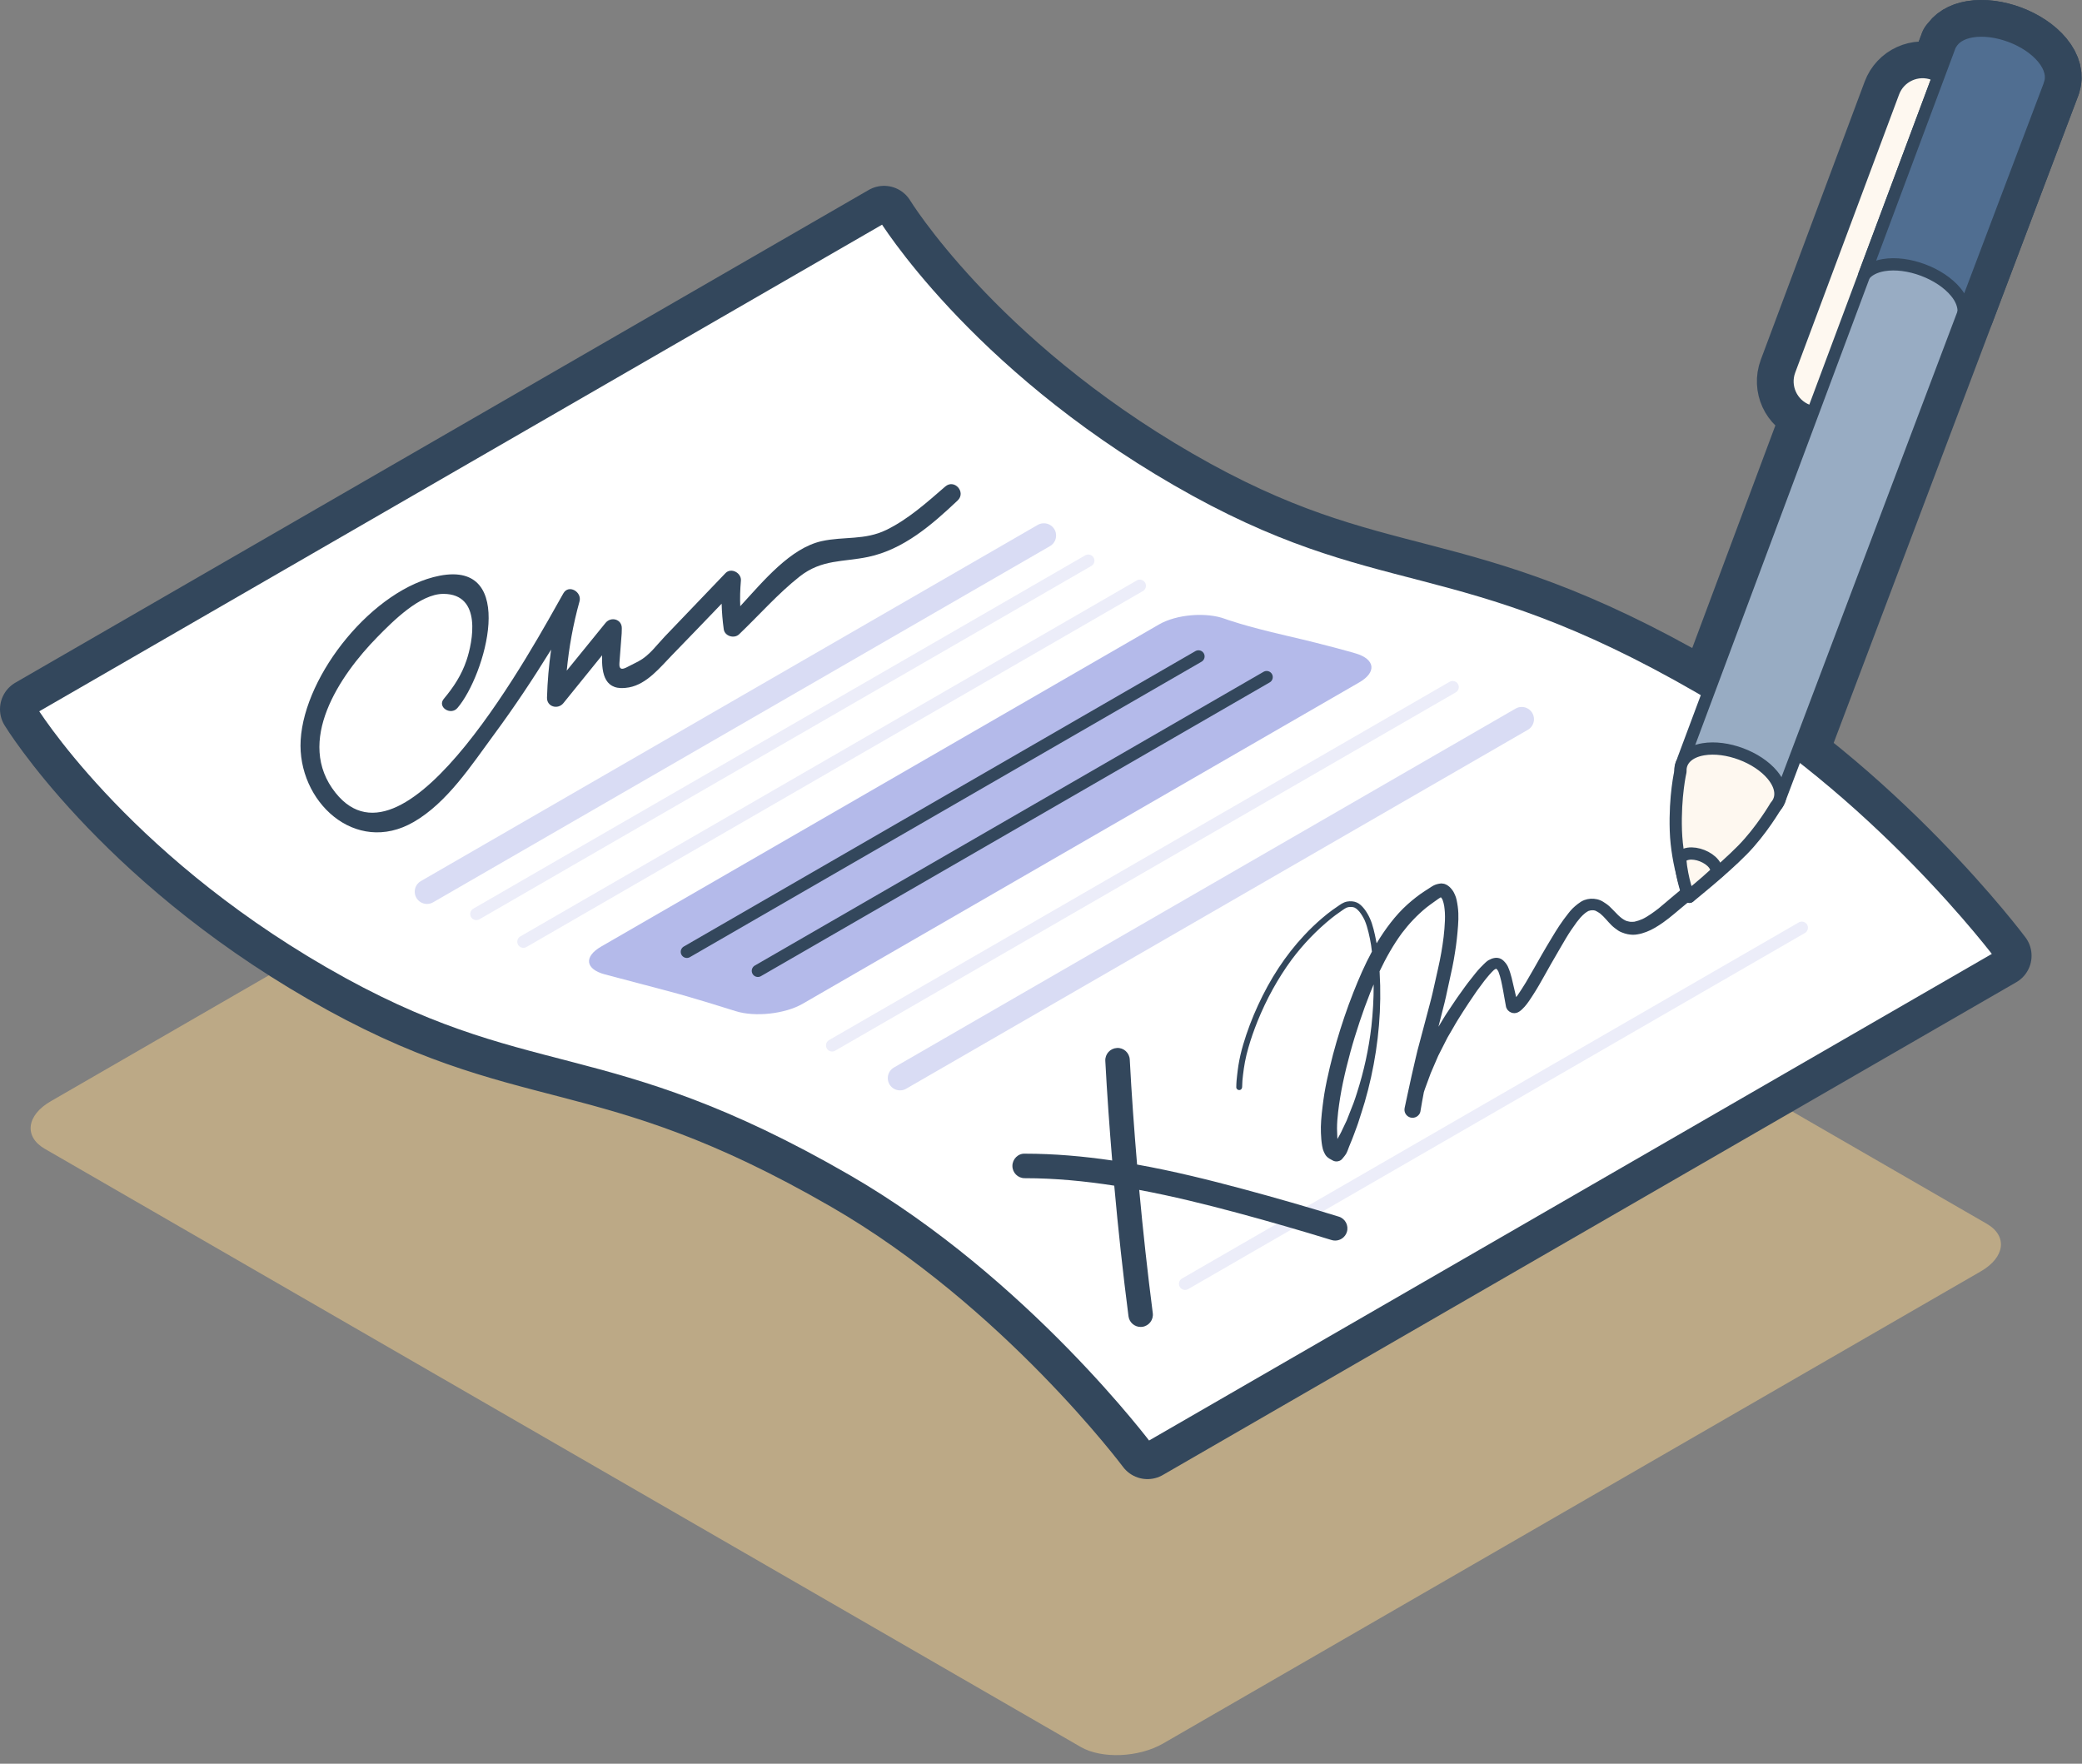
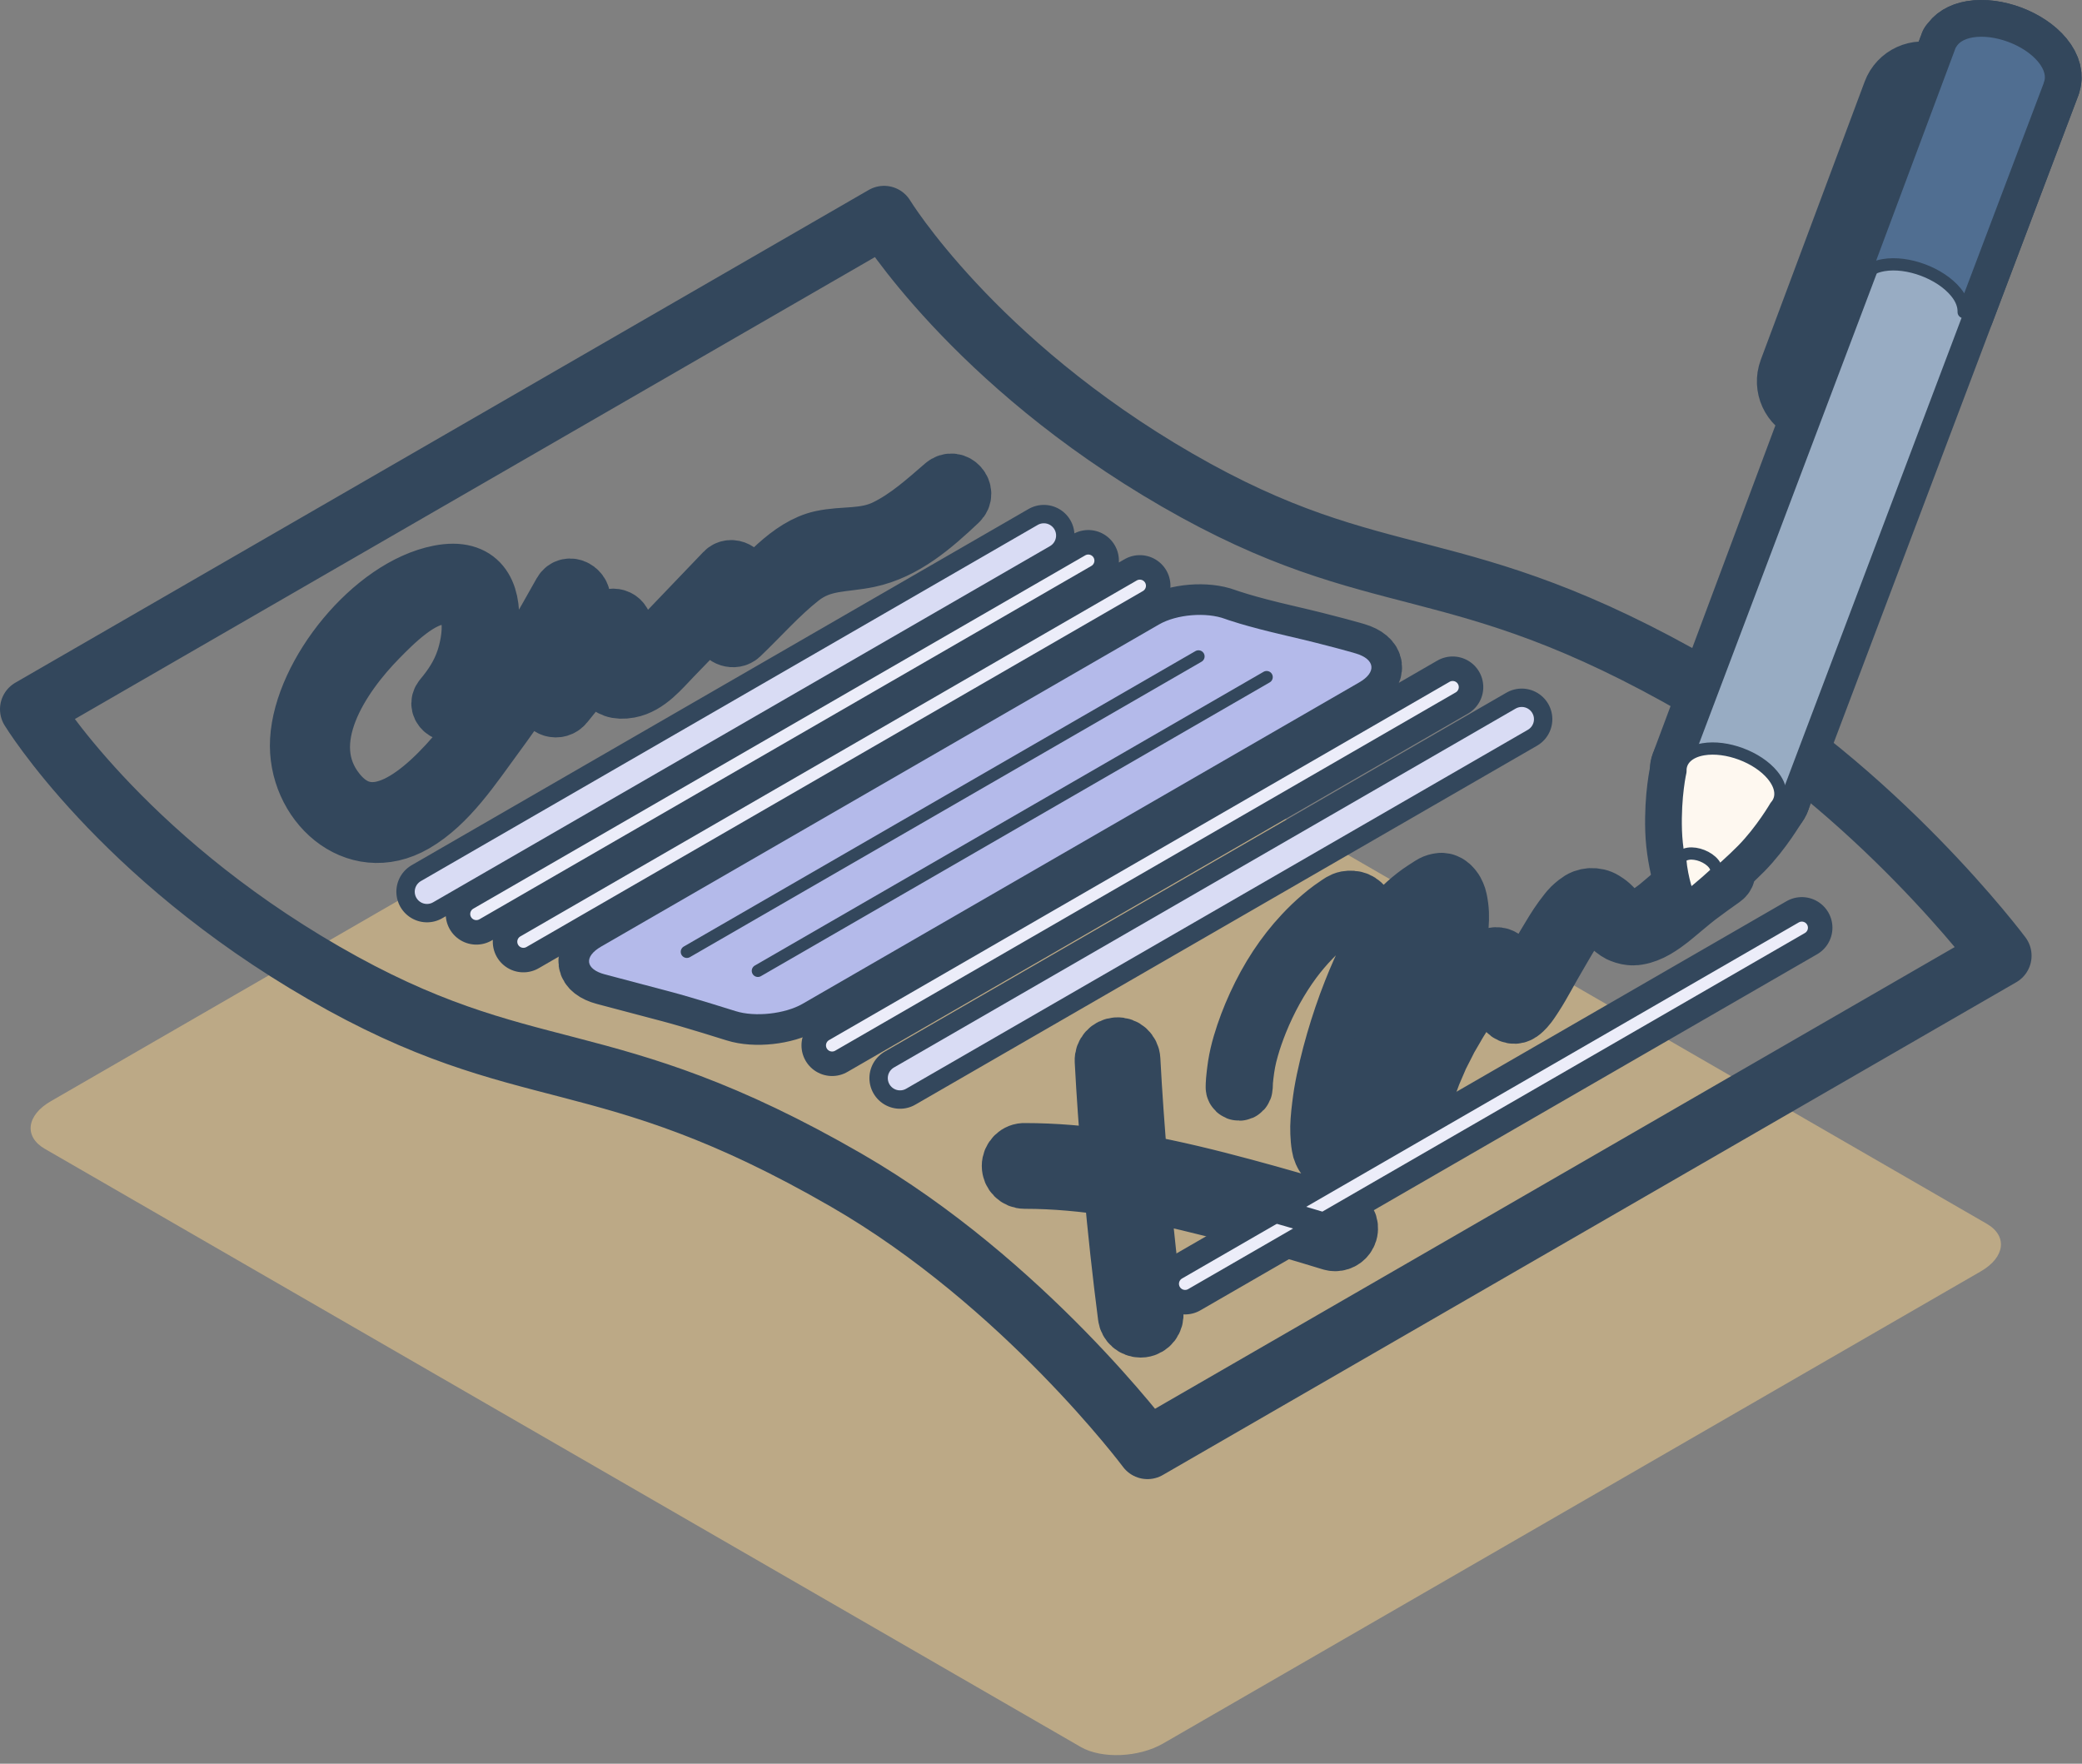
<svg xmlns="http://www.w3.org/2000/svg" width="170" height="144" viewBox="0 0 170 144">
  <rect x="0" y="0" width="170" height="144" fill="#808080" stroke="none" />
  <g fill="none" fill-rule="evenodd">
    <path d="M88.24 142.631L3.659 93.798c-1.717-.99-1.5-2.739.483-3.884l66.773-38.552c1.983-1.145 5.01-1.27 6.728-.279l84.58 48.833c1.718.991 1.5 2.74-.482 3.884l-66.773 38.552c-1.983 1.145-5.011 1.27-6.728.28" fill="#F9D28C" opacity=".5" />
    <path d="M163.382 78.03s-10.097-13.535-24.579-21.895c-20.042-11.572-26.004-7.308-42.688-16.941-16.683-9.632-23.929-21.521-23.929-21.521L2.5 57.906s7.246 11.89 23.93 21.52c16.683 9.634 22.644 5.37 42.687 16.942 14.481 8.36 24.578 21.896 24.578 21.896l69.687-40.233zM85.233 43.723L34.864 72.804M93.07 47.825L42.737 76.887M88.861 45.775L38.894 74.624M118.613 56.099l-50.67 29.254M124.252 58.72L73.49 88.025M147.122 75.745l-50.357 29.073" stroke="#33475C" stroke-width="5" stroke-linecap="round" stroke-linejoin="round" />
    <path d="M77.184 39.722c-1.496 1.292-3.02 2.671-4.811 3.543-1.769.862-3.447.515-5.272.915-2.553.561-4.752 3.238-6.657 5.314-.029-.68-.012-1.348.053-2.09.054-.62-.795-1.092-1.255-.614l-4.968 5.187c-.633.66-1.258 1.55-2.1 1.99l-.005.011-1.036.526-.014.007-.03.016.003-.007c-.374.182-.55.066-.514-.363l-.003.003.188-2.458.009-.396c.019-.754-.883-.997-1.328-.448-1.055 1.301-2.111 2.6-3.168 3.898.183-1.907.521-3.775 1.043-5.656.213-.767-.882-1.426-1.32-.654-2.343 4.128-12.759 23.576-18.592 16.296-3.357-4.19.352-9.619 3.4-12.725 1.26-1.284 3.485-3.538 5.404-3.529 3.19.014 2.377 3.955 1.883 5.42-.407 1.21-1.05 2.185-1.857 3.15-.556.667.563 1.391 1.115.746 2.27-2.643 4.963-12.044-1.454-10.799-5.407 1.05-11.035 8.05-11.348 13.422-.29 4.982 4.448 9.453 9.236 6.681 2.746-1.59 4.72-4.653 6.558-7.144 1.654-2.24 3.196-4.557 4.656-6.926-.183 1.29-.3 2.591-.336 3.915-.021.763.892 1.007 1.34.454l3.16-3.904c-.052 1.552.229 2.984 2.193 2.622 1.467-.269 2.545-1.639 3.518-2.638 1.356-1.392 2.702-2.796 4.049-4.198.017.693.074 1.382.172 2.087.078.565.853.793 1.25.414 1.629-1.553 3.182-3.33 4.948-4.72 1.814-1.426 3.552-1.17 5.589-1.599 2.9-.61 5.218-2.633 7.31-4.609.713-.672-.264-1.784-1.008-1.14zM49.085 77.284c-1.429.825-1.293 1.847.301 2.27 0 0 3.452.918 5.307 1.403 1.854.485 5.373 1.598 5.373 1.598 1.574.499 4.03.23 5.46-.594l45.46-26.247c1.43-.825 1.305-1.887-.276-2.36 0 0-2.124-.634-5.652-1.448-3.528-.813-5.01-1.37-5.01-1.37-1.546-.58-3.979-.38-5.408.446L49.085 77.284zM103.424 55.283L61.882 79.266M97.859 53.593l-41.776 24.12M109.315 99.334c-2.537-.783-5.153-1.538-7.775-2.243-2.8-.752-5.71-1.476-8.694-2.01-.24-2.86-.448-5.72-.598-8.57-.029-.55-.498-.986-1.05-.947-.552.03-.976.5-.947 1.052.143 2.705.338 5.42.562 8.134-2.339-.343-4.718-.556-7.122-.556-.559-.032-1.027.44-1.026 1.001 0 .552.447 1 1 1h.026c2.452 0 4.888.237 7.29.61.32 3.57.707 7.133 1.163 10.663.065.505.495.872.99.872.043 0 .086-.003.13-.008.548-.07.934-.572.863-1.12-.43-3.33-.798-6.692-1.107-10.06 2.735.512 5.415 1.176 8.001 1.87 2.6.7 5.19 1.447 7.704 2.222.098.031.198.045.296.045.426 0 .822-.275.955-.705.162-.527-.133-1.088-.66-1.25zM122.13 79.09c.01-.003.022-.005.032-.006l-.031.005zm-4.44-5.843l.007.003-.007-.003zm-.107-.026c.009 0 .019.001.028.003l-.028-.003zm-5.421 7.207c.005 1.13-.062 2.26-.186 3.383-.214 1.84-.61 3.654-1.177 5.417-.091.284-.18.571-.287.85l-.186.472c-.121.31-.242.621-.365.932-.054.125-.12.247-.178.371l-.28.59c-.067.142-.15.28-.225.417l-.074.138c-.005-.072-.01-.144-.012-.217-.011-.213-.021-.426-.022-.64-.001-.45.04-.903.09-1.35.096-.798.224-1.587.389-2.373.178-.849.386-1.692.615-2.528.228-.835.486-1.662.76-2.484.266-.795.55-1.584.86-2.362.09-.224.183-.446.277-.668v.052zm28.603-9.533c-.098-.16-.276-.249-.455-.246-.088.002-.177.025-.256.073-.381.232-.756.471-1.13.715-.357.235-.718.47-1.06.73-.207.158-.421.314-.624.482l-.622.516c-.398.331-.786.673-1.186 1-.196.154-.398.3-.603.443-.231.161-.47.31-.723.43-.21.09-.423.166-.647.215-.12.012-.238.014-.358.006-.116-.02-.228-.047-.34-.083-.113-.053-.217-.117-.32-.19-.112-.085-.22-.174-.321-.274-.127-.126-.248-.258-.376-.384-.117-.116-.228-.236-.351-.347-.15-.136-.326-.25-.497-.358-.305-.189-.655-.262-1.01-.246-.175.01-.354.048-.518.108-.198.074-.373.19-.54.32-.144.112-.284.232-.417.36-.127.124-.24.264-.35.403-.26.324-.502.66-.732 1.003-.213.32-.413.646-.61.975-.283.473-.57.942-.841 1.421-.426.747-.844 1.498-1.283 2.237-.116.196-.24.388-.363.578-.113.174-.224.348-.344.516-.03.037-.058.074-.09.11-.097-.39-.185-.784-.275-1.175-.062-.27-.121-.54-.208-.802-.057-.17-.112-.343-.19-.506-.088-.184-.211-.343-.358-.484-.124-.12-.291-.21-.462-.232-.113-.014-.195-.014-.308.01-.078.015-.148.037-.223.065-.084.034-.166.075-.245.118-.082.046-.152.116-.225.175-.066.054-.125.118-.186.178-.085.085-.171.17-.253.257-.28.296-.525.62-.776.937-.16.201-.317.4-.465.608l-.644.9c-.124.174-.241.355-.36.533l-.542.813c-.141.211-.266.435-.4.652l-.225.372c.165-.655.33-1.31.498-1.966.085-.337.155-.679.229-1.02l.403-1.849c.089-.406.153-.818.22-1.227.119-.729.197-1.462.25-2.197.026-.338.036-.677.023-1.015-.014-.36-.066-.724-.14-1.075-.03-.145-.076-.285-.135-.42-.066-.154-.136-.29-.24-.419-.06-.075-.115-.144-.183-.21-.065-.065-.144-.113-.218-.166-.073-.05-.162-.073-.244-.106-.068-.013-.137-.023-.205-.028h-.038c-.031 0-.062.004-.092.01-.191.026-.371.075-.543.166-.112.058-.215.131-.322.2l-.381.245c-.491.317-.95.682-1.386 1.068-.517.46-.982.977-1.405 1.522-.414.534-.793 1.095-1.14 1.675-.04-.225-.085-.448-.135-.67-.072-.323-.151-.644-.255-.957-.091-.278-.213-.544-.36-.796-.151-.26-.334-.509-.56-.709-.196-.175-.438-.277-.701-.295-.137-.01-.272-.005-.407.02-.16.03-.3.094-.438.174-.125.073-.24.162-.36.242-.138.091-.274.184-.408.282-.284.205-.555.428-.823.654-.518.44-1.007.912-1.472 1.41-.77.821-1.458 1.705-2.078 2.644-.645.977-1.205 2.011-1.694 3.074-.475 1.033-.883 2.102-1.204 3.191-.167.567-.301 1.141-.394 1.724-.043.273-.075.548-.106.822-.016.142-.03.283-.043.423-.017.172-.016.345-.022.517-.005.131.118.237.243.235.136-.003.23-.113.235-.244.006-.173.008-.345.022-.517.013-.155.03-.309.048-.463.042-.36.093-.717.16-1.073.07-.385.169-.765.275-1.143.207-.738.466-1.46.749-2.172.726-1.792 1.656-3.5 2.804-5.057.932-1.246 2.023-2.38 3.232-3.36.214-.17.433-.334.659-.488.189-.129.37-.275.575-.377.054-.02.105-.035.16-.046.108-.013.213-.015.322-.006.053.01.104.022.156.038.055.025.106.056.156.09.098.08.184.167.266.262.166.215.306.447.422.693.134.312.228.638.309.968.085.35.158.702.214 1.056.026.177.048.355.068.532-.578 1.067-1.061 2.187-1.507 3.312-.526 1.33-.982 2.687-1.383 4.058-.203.692-.384 1.391-.552 2.093-.168.705-.32 1.414-.44 2.128-.055.34-.1.68-.143 1.021-.05.394-.092.79-.12 1.186-.025.335-.031.672-.018 1.008.013.353.039.71.1 1.057.016.093.036.183.06.274.04.138.105.272.172.4.077.148.212.274.353.362.089.056.184.1.275.152.099.056.206.083.32.081.157-.003.34-.069.444-.193.129-.156.264-.308.362-.486.062-.113.103-.239.149-.358l.065-.173.26-.637c.106-.263.2-.532.299-.798.06-.164.125-.327.178-.494l.293-.915c.083-.258.165-.514.24-.774.197-.676.37-1.355.522-2.042.31-1.403.528-2.822.647-4.254.119-1.433.14-2.88.054-4.316l-.005-.083c.518-1.09 1.11-2.146 1.824-3.12.577-.763 1.233-1.458 1.972-2.065.197-.155.398-.303.603-.448l.243-.173c.11-.078.216-.16.333-.225.01-.004.02-.008.03-.01.017.015.032.03.047.047.032.047.06.094.087.144.065.17.106.343.138.522.023.171.043.343.054.514.015.225.012.451.005.676-.016.441-.057.883-.106 1.322-.104.865-.257 1.723-.45 2.572l-.441 1.965c-.073.322-.155.64-.24.958l-.484 1.828-.344 1.294-.18.677c-.055.205-.098.412-.147.616-.114.482-.228.964-.333 1.45l-.33 1.512c-.078.36-.157.718-.231 1.08-.037.176-.02.35.076.506.089.147.235.254.4.297.17.044.357.016.507-.076.136-.082.27-.238.297-.4.087-.534.184-1.068.286-1.6.029-.094.059-.187.093-.279l.468-1.27.31-.72.216-.5c.03-.07.056-.14.09-.208l.429-.843.237-.467c.029-.059.057-.119.09-.175l.497-.852c.11-.19.216-.383.334-.568.299-.47.59-.947.903-1.409l.425-.626c.079-.116.153-.236.237-.349l.6-.808c.134-.169.268-.337.41-.499.123-.14.25-.279.388-.405.037-.026.074-.049.114-.07l.07-.025c.034.031.066.063.097.098.03.045.055.09.08.137.19.49.28 1.01.379 1.524.048.25.09.501.134.752.024.136.048.273.074.41l.015.078c.004.022.008.044.01.065.009.067.03.128.067.185.089.191.288.328.494.366.413.078.71-.243.965-.515.13-.14.242-.3.353-.456.12-.169.23-.348.345-.522.326-.5.618-1.02.91-1.54l.543-.965c.268-.475.543-.946.82-1.416l.384-.654c.275-.466.579-.914.899-1.349.1-.132.203-.26.312-.384.116-.13.246-.249.38-.36.084-.062.17-.119.263-.169.06-.02.12-.038.184-.05.087-.009.174-.01.262-.006.047.01.092.022.136.036.133.063.254.141.375.225.344.28.61.644.924.954.167.165.362.31.555.442.09.062.19.107.293.148.156.063.31.112.475.146.133.027.273.038.409.046.137.007.274-.015.409-.036.245-.039.477-.11.709-.198.492-.184.936-.466 1.364-.765.315-.22.617-.464.912-.71l.578-.484c.26-.216.52-.43.78-.647.217-.17.435-.342.65-.516l-.114.093c.66-.49 1.322-.979 1.996-1.448.114-.08.198-.177.233-.314.034-.135.013-.279-.06-.398zM150.125 33.102c-.68.561-1.63.752-2.516.423-1.317-.492-1.986-1.959-1.494-3.277l8.48-22.705c.49-1.319 1.96-1.986 3.279-1.495 1.316.492 1.987 1.959 1.494 3.277l-8.48 22.705c-.162.433-.43.798-.763 1.072z" stroke="#33475C" stroke-width="5" stroke-linecap="round" stroke-linejoin="round" />
    <path d="M166.805 4.73c-1.252-1.518-3.864-2.493-5.804-2.168-.854.144-1.424.523-1.707 1.025l-.024-.01-.057.153c-.019.043-.035.086-.049.13l-21.71 58.125.064.027c-.206.282-.309.615-.29.977l-.013-.005.721 10.237 7.062-7.39-.01-.004c.123-.14.205-.297.27-.461l.011.005.026-.07.004-.008 22.07-58.4-.013-.005c.25-.613.088-1.383-.55-2.157z" stroke="#33475C" stroke-width="5" stroke-linecap="round" stroke-linejoin="round" />
    <path d="M144.732 63.286c-1.219-1.479-3.764-2.428-5.653-2.111-1.25.21-1.912.922-1.865 1.809 0 0-.468 1.988-.376 4.827.093 2.861 1.098 5.41 1.098 5.41s2.69-2.142 4.342-3.823c1.553-1.578 2.71-3.571 2.71-3.571.572-.64.532-1.585-.256-2.54zM166.805 4.73c-1.252-1.518-3.864-2.493-5.804-2.168-.854.144-1.424.523-1.707 1.025l-.024-.01-.057.153c-.019.043-.035.086-.049.13l-6.946 18.598c.322-.395.853-.69 1.587-.812 1.97-.33 4.62.66 5.89 2.2.47.57.657 1.128.643 1.633l7.03-18.586-.012-.005c.25-.613.088-1.383-.55-2.157z" stroke="#33475C" stroke-width="5" stroke-linecap="round" stroke-linejoin="round" />
-     <path d="M137.856 69.704c-.36.053-.586.225-.665.45.137 1.654.678 3.041.678 3.041s1.229-.978 2.255-1.935l-.004-.005c.07-.212.013-.471-.197-.736-.44-.553-1.37-.92-2.067-.816z" stroke="#33475C" stroke-width="5" stroke-linecap="round" stroke-linejoin="round" />
-     <path d="M163.382 78.03s-10.097-13.535-24.579-21.895c-20.042-11.572-26.004-7.308-42.688-16.941-16.683-9.632-23.929-21.521-23.929-21.521L2.5 57.906s7.246 11.89 23.93 21.52c16.683 9.634 22.644 5.37 42.687 16.942 14.481 8.36 24.578 21.896 24.578 21.896l69.687-40.233z" fill="#FFF" />
    <path d="M163.382 78.03s-10.097-13.535-24.579-21.895c-20.042-11.572-26.004-7.308-42.688-16.941-16.683-9.632-23.929-21.521-23.929-21.521L2.5 57.906s7.246 11.89 23.93 21.52c16.683 9.634 22.644 5.37 42.687 16.942 14.481 8.36 24.578 21.896 24.578 21.896l69.687-40.233z" stroke="#33475C" stroke-linecap="round" stroke-linejoin="round" />
-     <path d="M85.233 43.723L34.864 72.804" fill="#FFF" />
    <path d="M85.233 43.723L34.864 72.804" stroke="#D9DCF4" stroke-width="2" stroke-linecap="round" stroke-linejoin="round" />
    <path d="M93.07 47.825L42.737 76.887M88.861 45.775L38.894 74.624M118.613 56.099l-50.67 29.254" stroke="#ECEDF9" stroke-linecap="round" stroke-linejoin="round" />
    <path d="M124.252 58.72L73.49 88.025" fill="#FFF" />
    <path d="M124.252 58.72L73.49 88.025" stroke="#D9DCF4" stroke-width="2" stroke-linecap="round" stroke-linejoin="round" />
    <path d="M147.122 75.745l-50.357 29.073" stroke="#ECEDF9" stroke-linecap="round" stroke-linejoin="round" />
    <path d="M77.184 39.722c-1.496 1.292-3.02 2.671-4.811 3.543-1.769.862-3.447.515-5.272.915-2.553.561-4.752 3.238-6.657 5.314-.029-.68-.012-1.348.053-2.09.054-.62-.795-1.092-1.255-.614l-4.968 5.187c-.633.66-1.258 1.55-2.1 1.99l-.005.011-1.036.526-.014.007-.03.016.003-.007c-.374.182-.55.066-.514-.363l-.003.003.188-2.458.009-.396c.019-.754-.883-.997-1.328-.448-1.055 1.301-2.111 2.6-3.168 3.898.183-1.907.521-3.775 1.043-5.656.213-.767-.882-1.426-1.32-.654-2.343 4.128-12.759 23.576-18.592 16.296-3.357-4.19.352-9.619 3.4-12.725 1.26-1.284 3.485-3.538 5.404-3.529 3.19.014 2.377 3.955 1.883 5.42-.407 1.21-1.05 2.185-1.857 3.15-.556.667.563 1.391 1.115.746 2.27-2.643 4.963-12.044-1.454-10.799-5.407 1.05-11.035 8.05-11.348 13.422-.29 4.982 4.448 9.453 9.236 6.681 2.746-1.59 4.72-4.653 6.558-7.144 1.654-2.24 3.196-4.557 4.656-6.926-.183 1.29-.3 2.591-.336 3.915-.021.763.892 1.007 1.34.454l3.16-3.904c-.052 1.552.229 2.984 2.193 2.622 1.467-.269 2.545-1.639 3.518-2.638 1.356-1.392 2.702-2.796 4.049-4.198.017.693.074 1.382.172 2.087.078.565.853.793 1.25.414 1.629-1.553 3.182-3.33 4.948-4.72 1.814-1.426 3.552-1.17 5.589-1.599 2.9-.61 5.218-2.633 7.31-4.609.713-.672-.264-1.784-1.008-1.14" fill="#33475C" />
    <path d="M49.085 77.284c-1.429.825-1.293 1.847.301 2.27 0 0 3.452.918 5.307 1.403 1.854.485 5.373 1.598 5.373 1.598 1.574.499 4.03.23 5.46-.594l45.46-26.247c1.43-.825 1.305-1.887-.276-2.36 0 0-2.124-.634-5.652-1.448-3.528-.813-5.01-1.37-5.01-1.37-1.546-.58-3.979-.38-5.408.446L49.085 77.284z" fill="#B4BAEA" />
    <path d="M103.424 55.283L61.882 79.266" fill="#FFF" />
    <path d="M103.424 55.283L61.882 79.266" stroke="#33475C" stroke-linecap="round" stroke-linejoin="round" />
    <path d="M97.859 53.593l-41.776 24.12" fill="#FFF" />
    <path d="M97.859 53.593l-41.776 24.12" stroke="#33475C" stroke-linecap="round" stroke-linejoin="round" />
    <path d="M109.315 99.334c-2.537-.783-5.153-1.538-7.775-2.243-2.8-.752-5.71-1.476-8.694-2.01-.24-2.86-.448-5.72-.598-8.57-.029-.55-.498-.986-1.05-.947-.552.03-.976.5-.947 1.052.143 2.705.338 5.42.562 8.134-2.339-.343-4.718-.556-7.122-.556-.559-.032-1.027.44-1.026 1.001 0 .552.447 1 1 1h.026c2.452 0 4.888.237 7.29.61.32 3.57.707 7.133 1.163 10.663.065.505.495.872.99.872.043 0 .086-.003.13-.008.548-.07.934-.572.863-1.12-.43-3.33-.798-6.692-1.107-10.06 2.735.512 5.415 1.176 8.001 1.87 2.6.7 5.19 1.447 7.704 2.222.098.031.198.045.296.045.426 0 .822-.275.955-.705.162-.527-.133-1.088-.66-1.25M122.13 79.09c.01-.003.022-.005.032-.006l-.031.005zm-4.44-5.843l.007.003-.007-.003zm-.107-.026c.009 0 .019.001.028.003l-.028-.003zm-5.421 7.207c.005 1.13-.062 2.26-.186 3.383-.214 1.84-.61 3.654-1.177 5.417-.091.284-.18.571-.287.85l-.186.472c-.121.31-.242.621-.365.932-.054.125-.12.247-.178.371l-.28.59c-.067.142-.15.28-.225.417l-.074.138c-.005-.072-.01-.144-.012-.217-.011-.213-.021-.426-.022-.64-.001-.45.04-.903.09-1.35.096-.798.224-1.587.389-2.373.178-.849.386-1.692.615-2.528.228-.835.486-1.662.76-2.484.266-.795.55-1.584.86-2.362.09-.224.183-.446.277-.668v.052zm28.603-9.533c-.098-.16-.276-.249-.455-.246-.088.002-.177.025-.256.073-.381.232-.756.471-1.13.715-.357.235-.718.47-1.06.73-.207.158-.421.314-.624.482l-.622.516c-.398.331-.786.673-1.186 1-.196.154-.398.3-.603.443-.231.161-.47.31-.723.43-.21.09-.423.166-.647.215-.12.012-.238.014-.358.006-.116-.02-.228-.047-.34-.083-.113-.053-.217-.117-.32-.19-.112-.085-.22-.174-.321-.274-.127-.126-.248-.258-.376-.384-.117-.116-.228-.236-.351-.347-.15-.136-.326-.25-.497-.358-.305-.189-.655-.262-1.01-.246-.175.01-.354.048-.518.108-.198.074-.373.19-.54.32-.144.112-.284.232-.417.36-.127.124-.24.264-.35.403-.26.324-.502.66-.732 1.003-.213.32-.413.646-.61.975-.283.473-.57.942-.841 1.421-.426.747-.844 1.498-1.283 2.237-.116.196-.24.388-.363.578-.113.174-.224.348-.344.516-.03.037-.058.074-.09.11-.097-.39-.185-.784-.275-1.175-.062-.27-.121-.54-.208-.802-.057-.17-.112-.343-.19-.506-.088-.184-.211-.343-.358-.484-.124-.12-.291-.21-.462-.232-.113-.014-.195-.014-.308.01-.078.015-.148.037-.223.065-.084.034-.166.075-.245.118-.082.046-.152.116-.225.175-.066.054-.125.118-.186.178-.085.085-.171.17-.253.257-.28.296-.525.62-.776.937-.16.201-.317.4-.465.608l-.644.9c-.124.174-.241.355-.36.533l-.542.813c-.141.211-.266.435-.4.652l-.225.372c.165-.655.33-1.31.498-1.966.085-.337.155-.679.229-1.02l.403-1.849c.089-.406.153-.818.22-1.227.119-.729.197-1.462.25-2.197.026-.338.036-.677.023-1.015-.014-.36-.066-.724-.14-1.075-.03-.145-.076-.285-.135-.42-.066-.154-.136-.29-.24-.419-.06-.075-.115-.144-.183-.21-.065-.065-.144-.113-.218-.166-.073-.05-.162-.073-.244-.106-.068-.013-.137-.023-.205-.028h-.038c-.031 0-.062.004-.092.01-.191.026-.371.075-.543.166-.112.058-.215.131-.322.2l-.381.245c-.491.317-.95.682-1.386 1.068-.517.46-.982.977-1.405 1.522-.414.534-.793 1.095-1.14 1.675-.04-.225-.085-.448-.135-.67-.072-.323-.151-.644-.255-.957-.091-.278-.213-.544-.36-.796-.151-.26-.334-.509-.56-.709-.196-.175-.438-.277-.701-.295-.137-.01-.272-.005-.407.02-.16.03-.3.094-.438.174-.125.073-.24.162-.36.242-.138.091-.274.184-.408.282-.284.205-.555.428-.823.654-.518.44-1.007.912-1.472 1.41-.77.821-1.458 1.705-2.078 2.644-.645.977-1.205 2.011-1.694 3.074-.475 1.033-.883 2.102-1.204 3.191-.167.567-.301 1.141-.394 1.724-.043.273-.075.548-.106.822-.016.142-.03.283-.043.423-.017.172-.016.345-.022.517-.005.131.118.237.243.235.136-.003.23-.113.235-.244.006-.173.008-.345.022-.517.013-.155.03-.309.048-.463.042-.36.093-.717.16-1.073.07-.385.169-.765.275-1.143.207-.738.466-1.46.749-2.172.726-1.792 1.656-3.5 2.804-5.057.932-1.246 2.023-2.38 3.232-3.36.214-.17.433-.334.659-.488.189-.129.37-.275.575-.377.054-.02.105-.035.16-.046.108-.013.213-.015.322-.006.053.01.104.022.156.038.055.025.106.056.156.09.098.08.184.167.266.262.166.215.306.447.422.693.134.312.228.638.309.968.085.35.158.702.214 1.056.026.177.048.355.068.532-.578 1.067-1.061 2.187-1.507 3.312-.526 1.33-.982 2.687-1.383 4.058-.203.692-.384 1.391-.552 2.093-.168.705-.32 1.414-.44 2.128-.055.34-.1.68-.143 1.021-.05.394-.092.79-.12 1.186-.025.335-.031.672-.018 1.008.013.353.039.71.1 1.057.016.093.036.183.06.274.04.138.105.272.172.4.077.148.212.274.353.362.089.056.184.1.275.152.099.056.206.083.32.081.157-.003.34-.069.444-.193.129-.156.264-.308.362-.486.062-.113.103-.239.149-.358l.065-.173.26-.637c.106-.263.2-.532.299-.798.06-.164.125-.327.178-.494l.293-.915c.083-.258.165-.514.24-.774.197-.676.37-1.355.522-2.042.31-1.403.528-2.822.647-4.254.119-1.433.14-2.88.054-4.316l-.005-.083c.518-1.09 1.11-2.146 1.824-3.12.577-.763 1.233-1.458 1.972-2.065.197-.155.398-.303.603-.448l.243-.173c.11-.078.216-.16.333-.225.01-.004.02-.008.03-.01.017.015.032.03.047.047.032.047.06.094.087.144.065.17.106.343.138.522.023.171.043.343.054.514.015.225.012.451.005.676-.016.441-.057.883-.106 1.322-.104.865-.257 1.723-.45 2.572l-.441 1.965c-.073.322-.155.64-.24.958l-.484 1.828-.344 1.294-.18.677c-.055.205-.098.412-.147.616-.114.482-.228.964-.333 1.45l-.33 1.512c-.078.36-.157.718-.231 1.08-.037.176-.02.35.076.506.089.147.235.254.4.297.17.044.357.016.507-.076.136-.082.27-.238.297-.4.087-.534.184-1.068.286-1.6.029-.094.059-.187.093-.279l.468-1.27.31-.72.216-.5c.03-.07.056-.14.09-.208l.429-.843.237-.467c.029-.059.057-.119.09-.175l.497-.852c.11-.19.216-.383.334-.568.299-.47.59-.947.903-1.409l.425-.626c.079-.116.153-.236.237-.349l.6-.808c.134-.169.268-.337.41-.499.123-.14.25-.279.388-.405.037-.026.074-.049.114-.07l.07-.025c.034.031.066.063.097.098.03.045.055.09.08.137.19.49.28 1.01.379 1.524.048.25.09.501.134.752.024.136.048.273.074.41l.015.078c.004.022.008.044.01.065.009.067.03.128.067.185.089.191.288.328.494.366.413.078.71-.243.965-.515.13-.14.242-.3.353-.456.12-.169.23-.348.345-.522.326-.5.618-1.02.91-1.54l.543-.965c.268-.475.543-.946.82-1.416l.384-.654c.275-.466.579-.914.899-1.349.1-.132.203-.26.312-.384.116-.13.246-.249.38-.36.084-.062.17-.119.263-.169.06-.02.12-.038.184-.05.087-.009.174-.01.262-.006.047.01.092.022.136.036.133.063.254.141.375.225.344.28.61.644.924.954.167.165.362.31.555.442.09.062.19.107.293.148.156.063.31.112.475.146.133.027.273.038.409.046.137.007.274-.015.409-.036.245-.039.477-.11.709-.198.492-.184.936-.466 1.364-.765.315-.22.617-.464.912-.71l.578-.484c.26-.216.52-.43.78-.647.217-.17.435-.342.65-.516l-.114.093c.66-.49 1.322-.979 1.996-1.448.114-.08.198-.177.233-.314.034-.135.013-.279-.06-.398z" fill="#33475C" />
-     <path d="M150.125 33.102c-.68.561-1.63.752-2.516.423-1.317-.492-1.986-1.959-1.494-3.277l8.48-22.705c.49-1.319 1.96-1.986 3.279-1.495 1.316.492 1.987 1.959 1.494 3.277l-8.48 22.705c-.162.433-.43.798-.763 1.072" fill="#FEF8F0" />
    <path d="M150.125 33.102c-.68.561-1.63.752-2.516.423-1.317-.492-1.986-1.959-1.494-3.277l8.48-22.705c.49-1.319 1.96-1.986 3.279-1.495 1.316.492 1.987 1.959 1.494 3.277l-8.48 22.705c-.162.433-.43.798-.763 1.072z" stroke="#33475C" stroke-linecap="round" stroke-linejoin="round" />
    <path d="M166.805 4.73c-1.252-1.518-3.864-2.493-5.804-2.168-.854.144-1.424.523-1.707 1.025l-.024-.01-.057.153c-.019.043-.035.086-.049.13l-21.71 58.125.064.027c-.206.282-.309.615-.29.977l-.013-.005.721 10.237 7.062-7.39-.01-.004c.123-.14.205-.297.27-.461l.011.005.026-.07.004-.008 22.07-58.4-.013-.005c.25-.613.088-1.383-.55-2.157" fill="#98ACC3" />
-     <path d="M166.805 4.73c-1.252-1.518-3.864-2.493-5.804-2.168-.854.144-1.424.523-1.707 1.025l-.024-.01-.057.153c-.019.043-.035.086-.049.13l-21.71 58.125.064.027c-.206.282-.309.615-.29.977l-.013-.005.721 10.237 7.062-7.39-.01-.004c.123-.14.205-.297.27-.461l.011.005.026-.07.004-.008 22.07-58.4-.013-.005c.25-.613.088-1.383-.55-2.157z" stroke="#33475C" stroke-linecap="round" stroke-linejoin="round" />
+     <path d="M166.805 4.73c-1.252-1.518-3.864-2.493-5.804-2.168-.854.144-1.424.523-1.707 1.025l-.024-.01-.057.153c-.019.043-.035.086-.049.13l-21.71 58.125.064.027c-.206.282-.309.615-.29.977c.123-.14.205-.297.27-.461l.011.005.026-.07.004-.008 22.07-58.4-.013-.005c.25-.613.088-1.383-.55-2.157z" stroke="#33475C" stroke-linecap="round" stroke-linejoin="round" />
    <path d="M144.732 63.286c-1.219-1.479-3.764-2.428-5.653-2.111-1.25.21-1.912.922-1.865 1.809 0 0-.468 1.988-.376 4.827.093 2.861 1.098 5.41 1.098 5.41s2.69-2.142 4.342-3.823c1.553-1.578 2.71-3.571 2.71-3.571.572-.64.532-1.585-.256-2.54" fill="#FEF8F0" />
    <path d="M144.732 63.286c-1.219-1.479-3.764-2.428-5.653-2.111-1.25.21-1.912.922-1.865 1.809 0 0-.468 1.988-.376 4.827.093 2.861 1.098 5.41 1.098 5.41s2.69-2.142 4.342-3.823c1.553-1.578 2.71-3.571 2.71-3.571.572-.64.532-1.585-.256-2.54z" stroke="#33475C" stroke-linecap="round" stroke-linejoin="round" />
    <path d="M166.805 4.73c-1.252-1.518-3.864-2.493-5.804-2.168-.854.144-1.424.523-1.707 1.025l-.024-.01-.057.153c-.019.043-.035.086-.049.13l-6.946 18.598c.322-.395.853-.69 1.587-.812 1.97-.33 4.62.66 5.89 2.2.47.57.657 1.128.643 1.633l7.03-18.586-.012-.005c.25-.613.088-1.383-.55-2.157" fill="#506E91" />
    <path d="M166.805 4.73c-1.252-1.518-3.864-2.493-5.804-2.168-.854.144-1.424.523-1.707 1.025l-.024-.01-.057.153c-.019.043-.035.086-.049.13l-6.946 18.598c.322-.395.853-.69 1.587-.812 1.97-.33 4.62.66 5.89 2.2.47.57.657 1.128.643 1.633l7.03-18.586-.012-.005c.25-.613.088-1.383-.55-2.157z" stroke="#33475C" stroke-linecap="round" stroke-linejoin="round" />
    <path d="M137.856 69.704c-.36.053-.586.225-.665.45.137 1.654.678 3.041.678 3.041s1.229-.978 2.255-1.935l-.004-.005c.07-.212.013-.471-.197-.736-.44-.553-1.37-.92-2.067-.816" fill="#FEF8F0" />
    <path d="M137.856 69.704c-.36.053-.586.225-.665.45.137 1.654.678 3.041.678 3.041s1.229-.978 2.255-1.935l-.004-.005c.07-.212.013-.471-.197-.736-.44-.553-1.37-.92-2.067-.816z" stroke="#33475C" stroke-linecap="round" stroke-linejoin="round" />
  </g>
</svg>